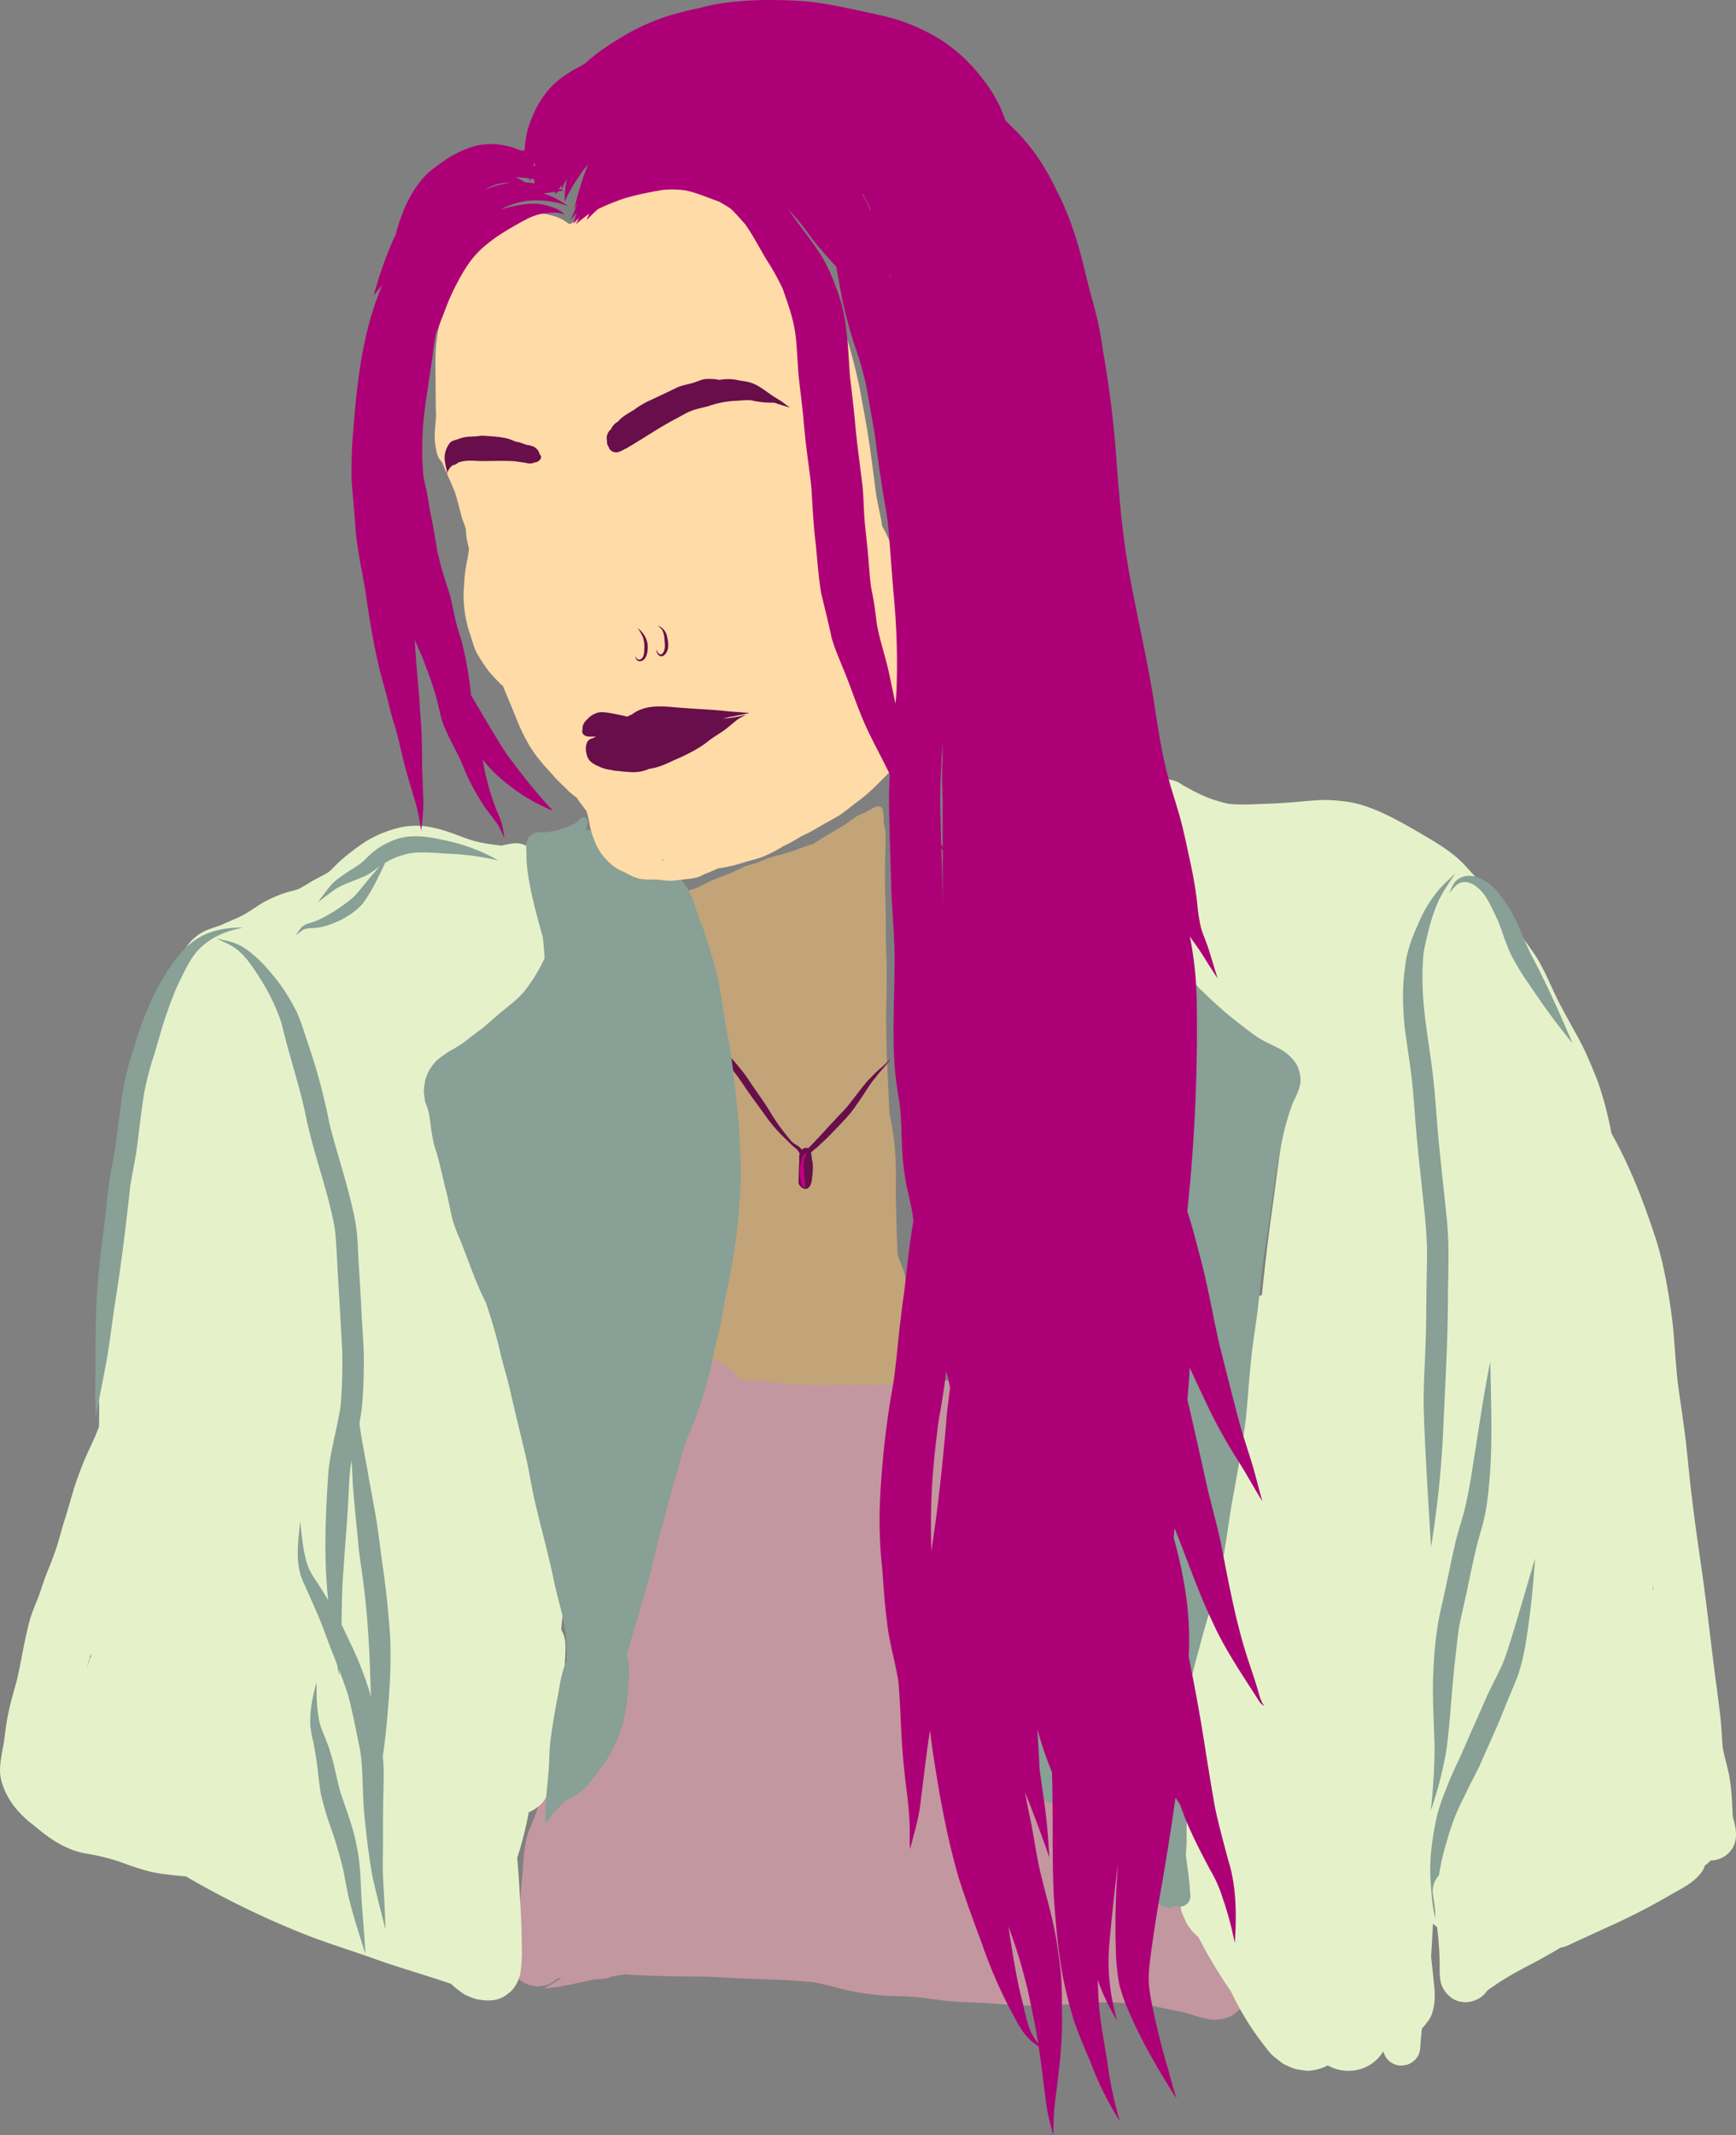
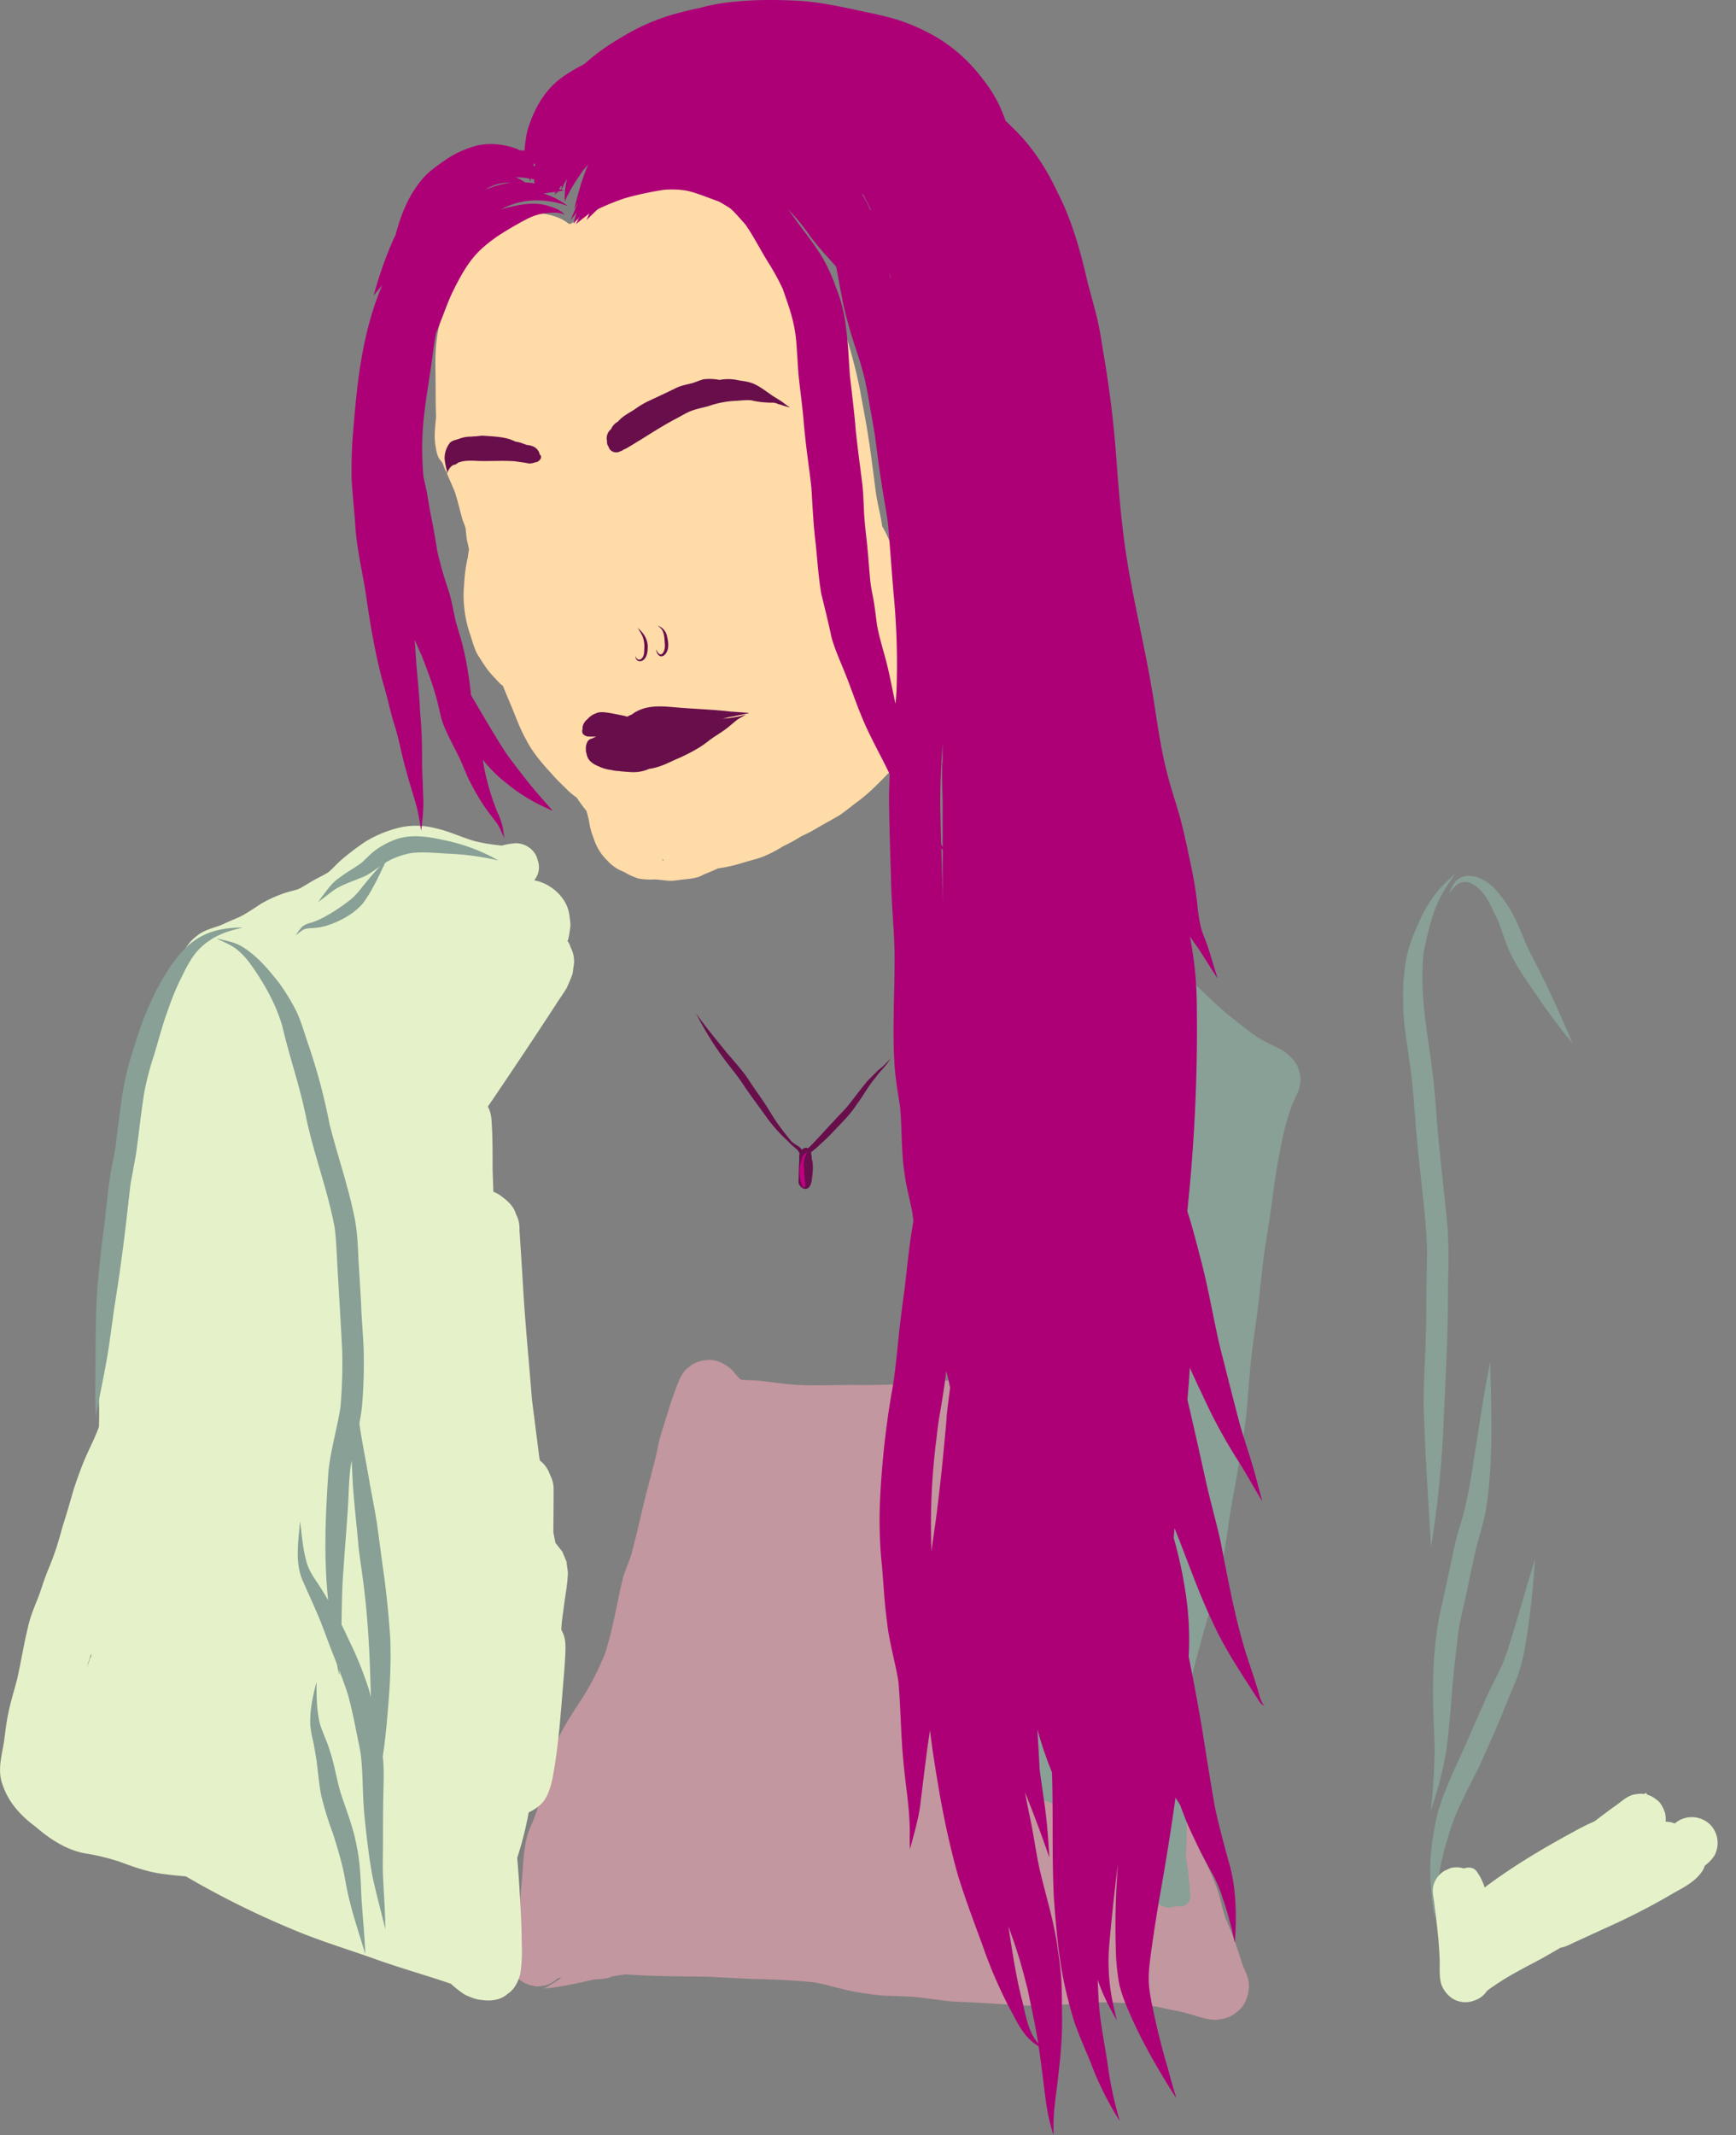
<svg xmlns="http://www.w3.org/2000/svg" viewBox="0 0 859.77 1056.83">
  <rect x="0" y="0" width="859.77" height="1056.83" fill="#808080" stroke="none" />
  <defs>
    <style>.cls-1{fill:#c2a478;}.cls-2{fill:#680e4b;}.cls-3{fill:#c20084;}.cls-4{fill:#c3979f;}.cls-5{fill:#e5f2c9;}.cls-6{fill:#88a096;}.cls-7{fill:#ffdba8;}.cls-8{fill:#ad0076;}</style>
  </defs>
  <g id="Layer_2" data-name="Layer 2">
    <g id="Ebene_2" data-name="Ebene 2">
-       <path class="cls-1" d="M464.84,686.21c-1.29-6.85-4.09-13.27-6-20-1.29-4.35-2.09-8.84-3.53-13.15-1.27-4-3.1-7.84-4.36-11.87-1.38-4.22-2.26-8.58-3.64-12.79-.78-2.26-1.83-4.41-2.57-6.68l-.09-.28c-.63-10-.75-20.14-1-30.21.08-9.72.29-19.47-1.21-29.1-.5-3.71-1.15-7.4-1.9-11.06-.8-15.9-1.68-31.8-1.69-47.71.1-10.07.62-20.13.11-30.2-.39-10.51-.12-21-.58-31.54-.1-6.43-.15-12.86.08-19.29-.1-3,.73-11-.82-14.74a23.56,23.56,0,0,0,.06-2.38,11.62,11.62,0,0,0-.3-2.43c0-.06,0-.12,0-.17,0-1.3-.16-3-1.65-3.39-2.44-.31-4.51,1.6-6.6,2.57-1.77.94-3.72,1.51-5.4,2.62-3.07,2.14-2.64,2.07-6.1,4.24-5,3.05-10.11,6-15,9.15a44,44,0,0,0-5.74,1.93c-.92.29-1.83.67-2.71,1s-1.62.54-2.55.78a54.07,54.07,0,0,1-7.45,2.14,63.71,63.71,0,0,0-8.62,3.11c-2.14.88-4.46,1.25-6.6,2.14-2.41.94-4.65,2.23-7,3.24-3.21,1.32-6.52,2.36-9.69,3.78-2.53,1.26-5,2.59-7.65,3.66-1.24.53-2.53.91-3.8,1.34a18.7,18.7,0,0,0-9.32,5.4,5.69,5.69,0,0,0-1,2.88c-.13-.3-.25-.6-.39-.9.12,5.69-.54,11.39-.18,17.08a173.74,173.74,0,0,0,5.72,32.32c1.89,6.21,3.28,12.61,5.37,18.77.38,6.86.66,13.72.44,20.59-.44,4.46-.51,3.88-1.17,9.16-.68,6.1-1.26,12.21-2.06,18.29-.39,3.76-.41,7.55-.83,11.31-1.1,6.14-3.41,12-4.29,18.19-.82,6.58-1.08,6.95-2.43,16.77-.56,5.26-.8,10.56-.91,15.85,0,3.2.09,6.42-.22,9.61-1.7,10.51-3.71,21.16-2.41,31.82.41,4.22,1.14,8.48,3.43,12.14,3.23,4.35,7.23,8.06,10.47,12.41,2,2.63,1.88,2.27,6.32,8.4,3.32,4.59,6.48,9.45,11.32,12.59,7,3.9,15.16,5.5,23.08,6.06,7.08.22,14.13-.88,21.21-.77,8.31.19,3.78.19,12.4,1.31,4.06.51,8.09,1.41,12.18,1.41,4.9.11,9.41-1.64,14.07-2.8l.29,0a15.4,15.4,0,0,1,2.14.15,20.75,20.75,0,0,0,15-5.6,24.7,24.7,0,0,0,6.59-13.6C466.43,695.27,465.63,690.68,464.84,686.21Zm-113.19-102q-.25,4.24-.43,8.48c0,.05,0,.1,0,.14a19,19,0,0,0-1.08,2.5c.33-4.51.84-6.15,1.53-11.39C351.66,584,351.65,584.1,351.65,584.19Z" />
      <path class="cls-2" d="M440.83,523.86c-.06,0-.06,0,0,0,.2.19-.2.43-.29.61a36.41,36.41,0,0,1-5.45,5.15c-1.91,1.84-3.77,3.75-5.64,5.64-3.68,4.52-6.53,8.32-9.44,12-2.07,2.57-4.53,4.77-6.67,7.27-3.25,3.35-6.29,6.88-9.54,10.22-1.06,1.17-2.37,2.53-3.58,3.64a2.64,2.64,0,0,0-2.9.56c-.07.06-.11.14-.18.2a6.14,6.14,0,0,0-1-1.17c-1-.87-2.23-1.44-3.28-2.26a7.17,7.17,0,0,1-.76-.57c-1.11-1.32-2.17-2.68-3.24-4a98.45,98.45,0,0,1-7.74-11.22c-3.22-5.3-7-10.26-10.37-15.43-3.27-5-7.42-9.34-11.23-13.92-5.29-6.55-10.24-12.47-14.81-19a159.37,159.37,0,0,0,13.79,22.45c4.09,5.48,6.08,7.53,9.8,13.13s7.66,10.64,11.42,16a74.16,74.16,0,0,0,8.7,10c.75.72,1.51,1.46,2.3,2.2,1.23,1.49,3.23,2.84,4.33,4a13.33,13.33,0,0,1,1,1.73,5.06,5.06,0,0,0-.21,1.15,18.61,18.61,0,0,0,0,2.24c0,.21,0,.41,0,.57-.28,3.37-.23,6.74-.36,10.12a2.58,2.58,0,0,0,.82,1.87,3.17,3.17,0,0,0,3.21,1.41c2.51-1,2.49-4.27,2.82-6.55a29.8,29.8,0,0,0,.16-6.26c-.07-.69-.33-1.33-.43-2,0,0,0-.05,0-.08a15.43,15.43,0,0,0-.43-3.11c1-.81,2-1.71,3.07-2.51,2.39-2.36,5-4.54,7.26-7,4.27-4.62,9-8.94,12.37-14.29,3.52-4.62,5.91-9.47,9.43-13.41,2-3,5-5.39,7-8.88.05-.12.16-.22.16-.35S440.88,523.88,440.83,523.86Z" />
      <path class="cls-3" d="M399.34,571c.23-.37.45-.74.69-1.11a8.18,8.18,0,0,0-1.11,1.17c.07-.26.15-.52.23-.77-.34.61-.67,1.22-1,1.85a5.24,5.24,0,0,1,.76-1.44,5.89,5.89,0,0,0-2,4.09,11.55,11.55,0,0,0-.9,4.82,18.1,18.1,0,0,0,1.65,8,.69.69,0,0,0,1.14-.36,6.09,6.09,0,0,0-.07-1.65l.12.28a46.45,46.45,0,0,1-.65-7.55,11.09,11.09,0,0,1,.66-6.08l0-.07a2,2,0,0,0,.35-.69l.38-.76c-.11.12-.21.25-.32.38Z" />
      <path class="cls-4" d="M615.63,973.26c-.87-2.38-1.53-4.84-2.36-7.24a162.08,162.08,0,0,0-6.19-16.22c-1.62-4.27-2.37-8.81-3.72-13.17a116.08,116.08,0,0,0-8.29-18.75c-.65-1.32-1.26-2.66-1.87-4-.21-.54-.43-1.07-.64-1.61-2.92-7.35-6.1-14.6-9.6-21.7-2.13-4-4.21-8.13-6.06-12.31-3.25-8.37-4.72-17.28-6.14-26.13-1.38-8.23-1.77-13.3-2.46-29.44-.14-8.22,0-16.44-.48-24.65-.79-9.62-1.43-19.27-2.59-28.86-1.33-10.51-1-6.58-1.77-13.94a118.72,118.72,0,0,1,0-18c.3-5.91.34-11.83.92-17.72.16-1.46.34-2.91.52-4.35a121.84,121.84,0,0,1,3.57-15.31c1.85-6.67,5.3-13.37,3.52-20.41-1-2.28-2.12-5.56-4-6.77-2.13-1.7-1.94-1.88-3.22-2.43-2.15-.9-2.42-1.27-3.8-1.56a42.6,42.6,0,0,0-4.75-.53c-7.11.49-13.52,3.78-20.27,5.75-4.47,1.4-9.14,1.88-13.75,2.61-11.12,1.84-10.17,1.65-26.64,3.15-7.52.75-14.95,2-22.41,3.2a374.17,374.17,0,0,1-51.19,2.68c-9.5,0-19,.52-28.5-.11-5.27-.38-10.48-1.15-15.72-1.79-3.4-.38-6.83-.38-10.24-.65-.26,0-.5-.12-.76-.18-1.57-1.5-2.94-3.21-4.37-4.85-3.18-2.72-7.15-5-11.46-4.83a19.89,19.89,0,0,0-7.74,2.07c-1.08.79-2.12,1.63-3.19,2.44-2.55,2.52-3.79,5.86-5.07,9.14-1.65,4.38-3.13,8.83-4.46,13.32-1.32,4.24-2.69,8.48-3.91,12.75-.85,3.67-1.46,7.4-2.47,11-1.6,6.47-3.39,12.89-5,19.36-1.85,7.83-3.62,15.68-5.68,23.46-1,4.77-3.21,9.16-4.72,13.78-3.05,12.46-4.95,25.24-8.82,37.48-.18.44-.35.88-.52,1.31a138.5,138.5,0,0,1-9.09,18.35c-5.81,9.33-12.52,18.28-16.1,28.77-3,8.32-4.45,17.09-6.91,25.56a96.79,96.79,0,0,1-3.57,10.28,47.12,47.12,0,0,0-2.77,7.4c-1.75,7.32-1.78,14.92-2.54,22.38-.54,5.44-.89,10.9-1,16.37l-2,2.55a13.55,13.55,0,0,0-2.7,7.13s0,.09,0,.13a18.63,18.63,0,0,0-1.37,6.06c.05.57.12,1.14.2,1.71a16.48,16.48,0,0,0,.43,5.6A12,12,0,0,0,254,976l.17.34a10.61,10.61,0,0,0,3.62,3.93,13.76,13.76,0,0,0,6.65,2.75,7,7,0,0,0,3.74,0,10.51,10.51,0,0,0,5.23-1.66,31,31,0,0,0,2.88-2.13c.64-.08,1.28-.18,1.92-.29-2.85,1.86-5.72,3.7-8.66,5.41,8.13-.78,16.09-2.6,24.05-4.35l1.61-.3a23.2,23.2,0,0,0,5.87-.61,15.91,15.91,0,0,0,2.13-.77c2.14-.34,4.29-.67,6.43-1,13.08.92,26.21,1,39.32,1.12,7.71.27,15.41.81,23.12,1.1,9.17.23,18.34.54,27.48,1.38l3.47.33c7.07,1.19,13.89,3.57,20.95,4.78,4.56.79,9.16,1.42,13.77,1.81,4.37.19,8.75.25,13.12.51,5.59.29,6.42.75,19.56,2.28,6.33.44,12.68.59,19,1,7.66.46,15.3,1.15,23,1.16,13.51.23,26.93-2.19,40.44-1.5,16,.78,13.33.75,31.46,4.43,5.73,1.15,11.1,3.69,17,4.09,3.84-.08,7.87-1,10.82-3.58,4.32-2.89,6.09-7.88,6.42-12.8C618.64,979.78,617.17,976.53,615.63,973.26Z" />
-       <path class="cls-5" d="M858.2,899.51c-.37-5.93-.41-11.88-1.38-17.75-.66-5.64-2.61-11-3.6-16.57-.44-4.74-.62-9.49-1.08-14.23s-1.21-9.62-1.76-14.44c-2.62-18.89-4.55-37.87-7.21-56.75s-3.66-24.91-5.6-41.52c-1.28-10.41-2-20.89-3.49-31.27-1.94-14.8-3.09-20.32-3.78-28.93-.85-9.41-1.27-18.86-2.57-28.23-1.78-12.57-4-25.16-7.89-37.27C814,594.82,807.28,577.32,798.08,561a175.32,175.32,0,0,0-6.88-26c-2.33-5.78-4.66-11.57-7.42-17.15-3.19-6.33-6.85-12.41-10.12-18.7-5.29-9.52-8.65-20.08-15.15-28.92-3-4.37-6.32-8.57-9.46-12.88-2.6-3.6-5-7.32-7.71-10.86-4.27-6.11-9.66-11.28-14.63-16.82-6.6-7.68-15.61-12.68-24.24-17.77-8.5-4.9-17.05-9.8-26.41-12.91-6-2.08-12.32-2.69-18.6-3-5.59,0-11.17.62-16.74,1.08-7.64.64-15.32.91-23,1.14a79.51,79.51,0,0,1-9-.27l-.63-.13a69.35,69.35,0,0,1-11.26-3.53c-2.66-1.17-5.29-2.44-7.84-3.85-1-.57-2-1.08-3-1.62-4.71-3.85-12.46-4.27-17.09-.11-3.54,2.31-5.42,6.65-5.45,10.8.21,3.72.37,7.44.58,11.17.62,8.31,2,16.55,3.2,24.81l0,.41c.8,7.64,1.46,15.33,2.74,22.92.36,4.77.74,9.54,1.17,14.3.18,1.53.36,3.06.55,4.59.37,5.35.76,10.69,1.2,16,.21,3.43.6,6.87.92,10.31-.68,5.28-1.17,10.63.09,15.85.89,3.06,2,6.53,4.86,8.28a10.81,10.81,0,0,0,6.18,2.47,14.07,14.07,0,0,0,1.69,1.27A21.68,21.68,0,0,0,600.44,537a15.22,15.22,0,0,0,7.76-1.72,16.47,16.47,0,0,0,1.57-.61c.57,1.57,1.17,3.12,1.8,4.67l0,.11a63.39,63.39,0,0,0,3.51,8.38c2.23,2.84,4.21,5.93,7.58,7.58a19.93,19.93,0,0,0,10.55,3.08c.38,1.41.8,2.8,1.3,4.18l.39,1.16c-1.82,11.4-3.18,22.87-4.77,34.31q-3,21.38-5.14,42.87A20,20,0,0,0,612,654.72c-2.41,8.49-5.31,16.86-7,25.54-4.23,20.58-6.07,41.52-7.65,62.44-.51,5.63-.86,11.28-1.12,16.94a20.22,20.22,0,0,0-12.83,13.63c-.4,2.77-.85,5.54-1.29,8.3a296.66,296.66,0,0,0-3.27,30.16c-.89,14.23-1.48,28.47-1.65,42.72-1.91,13.35-2.73,26.87-3.66,40.31-.28,5.49-.59,11-.85,16.49a56.55,56.55,0,0,0,.49,13.51,15,15,0,0,0,3.61,6.82,10.1,10.1,0,0,0,3.61,3.59,15.73,15.73,0,0,0,1.79,1.4,28.43,28.43,0,0,0,2.28,5.52,28.29,28.29,0,0,0,.72,4.13c.7,1.83,1.47,3.62,2.31,5.39a23.94,23.94,0,0,0,6,7.21,232.28,232.28,0,0,0,16.09,26.81,141.83,141.83,0,0,0,14.82,24.67c1.82,2.27,3.47,4.7,5.49,6.8a68.81,68.81,0,0,0,5.77,4.57,56.78,56.78,0,0,0,5.61,2.42,63.19,63.19,0,0,0,6.43,1,24.35,24.35,0,0,0,9.9-2.73c9,5.22,21.64,2.9,27.52-7l0,.15,0,.14h0a6.67,6.67,0,0,0,.46,1.11,9.06,9.06,0,0,0,8.51,5.7l2.48-.33a9.62,9.62,0,0,0,5.57-4.26c1.53-2.4,1.2-5.24,1.49-7.93.19-2,.39-3.92.58-5.88a13.59,13.59,0,0,0,2.19-2.58,13.27,13.27,0,0,0,3.16-6c1.32-4.59,1.14-9.41.54-14.11-.34-4.24-.89-8.47-1.33-12.71.28-4.56.51-9.12.79-13.68,0-1,.09-1.94.13-2.83.26.27.52.53.8.79l4.08,3.14a15.08,15.08,0,0,0,7.49,2.38,10.36,10.36,0,0,0,5.36,0,15.15,15.15,0,0,0,7.5-2.38l2.92-2.25a15.05,15.05,0,0,0,3.64-2.46c4.3-2.57,6.14-7.35,7.91-11.79.38-1,.7-2.1,1-3.16l.07,0a10.39,10.39,0,0,0,2.32,1.88,15.19,15.19,0,0,0,6.85,3.59c6,1.14,12.93.75,17.57-3.59,3.09-1.87,5-5,6.52-8.16a80.11,80.11,0,0,0,4.15-9c.75-2,1.38-3.94,1.94-6a17.21,17.21,0,0,0,5.06-2c5.6-3.1,9.07-8.91,10.89-14.87a2,2,0,0,1,0-.24l3-1.24,1-.74c.82,4.49,1.66,9,2.47,13.46a28.67,28.67,0,0,0,2.48,7.87c.29,1.27.64,2.53,1,3.79.7,2.48,1.16,5.17,3,7.05,2.78,4.21,8.59,5.87,13.34,4.55a13.15,13.15,0,0,0,7.59-5.83c.42-1,.85-2,1.28-3a13.35,13.35,0,0,0,.37-4.44,11.92,11.92,0,0,0,5.85,1.42,12.72,12.72,0,0,0,11-6.28C860.74,910.17,859.84,904.75,858.2,899.51ZM818.53,786.93l0-2.09c.11.76.2,1.49.3,2.2Z" />
      <path class="cls-5" d="M282.57,468.88a10.07,10.07,0,0,0-1.5-3.11c.11-.28.23-.56.35-.84a51.81,51.81,0,0,0,1.1-7.13,54.29,54.29,0,0,0-.73-5.95c-1.09-5.66-5.21-10.53-10.17-13.44a22.24,22.24,0,0,0-7.05-2.67,10.08,10.08,0,0,0,1.71-10,10.71,10.71,0,0,0-1.09-2.81,11.43,11.43,0,0,0-9.78-5.54,38.34,38.34,0,0,0-7,1.21l-2.16-.28a87.64,87.64,0,0,1-11.3-2c-6.4-1.83-12.41-4.86-19-6.26a37.77,37.77,0,0,0-16.65-.7,58,58,0,0,0-18.3,7.25,125.65,125.65,0,0,0-11.9,9c-2.2,1.9-4.1,4.12-6.26,6-2.93,1.93-6.21,3.27-9.19,5.12-1.93,1.15-3.83,2.36-5.84,3.37-2.11.7-4.3,1.13-6.41,1.82a64.61,64.61,0,0,0-12.26,5.52c-10.71,7.14-9.49,5.9-17.79,9.63-.53.26-1.07.5-1.62.74l-.57.24c-4.18,1.48-8.65,2.53-12,5.52-2.71,1.93-4.51,4.71-6.42,7.36-3.42,4.54-6.43,9.5-7.72,15.09-1,5.78-.74,7.58-1.47,11l-.18.93c-15.44,22-18.63,33.2-22.87,66-.25,2.24-3,18.88-4.11,30.85-2,16.76-3.91,33.53-5.29,50.35-1.4,17.12-.42,34.29,0,51.42.05,3.25,0,6.49-.09,9.74-.51,1.31-1,2.63-1.56,3.93-1.85,4.27-3.93,8.44-5.76,12.73q-2.72,6.74-5,13.65c-1.71,5.76-3.28,11.55-5.16,17.26C30,759,28.75,764.07,26.94,769c-1.21,3.64-2.78,7.13-4.15,10.71s-2.42,7.12-3.72,10.64c-1.93,4.92-4.1,9.78-5.18,15-2.08,8.4-3.42,17-5.3,25.4-1.46,5.8-3.33,11.51-4.49,17.39-.92,4.29-1.42,8.66-2,13l0,.25c-1.07,7.25-3.59,14.78-.83,22,2.81,8.66,9,15.42,16.2,20.73,7.5,6.46,16.11,12.16,26.11,13.54A110.25,110.25,0,0,1,59,921.47c7.26,2.68,14.6,5.34,22.34,6.21,4,.56,7.46.82,10.76,1.15a436.13,436.13,0,0,0,53.59,26.55c12.32,5.18,25.12,9.11,37.74,13.5,13.13,4.84,26.63,8.56,39.86,13.08l.89.8a51.31,51.31,0,0,0,6.08,4.63c2.71,1.21,5.41,2.45,8.42,2.61,4.36.7,9.42,0,12.76-3.06,3.37-2.15,5.23-6.07,6.22-9.8a71.29,71.29,0,0,0,.75-14.08c-.08-5.71-.18-11.43-.52-17.14-.51-8.75-.94-17.52-1.74-26.25a177.65,177.65,0,0,0,5.7-22.55,22,22,0,0,0,5.82-3.81c3.55-3.34,4.75-8,5.87-12.59,3.29-17,4.24-34.35,5.75-51.57.31-3.94.6-7.89.73-11.85.13-3.44,0-6.9-1.74-9.92-.09-.27-.2-.55-.31-.82.11-1.35.21-2.69.31-4,.15-1.12.29-2.24.44-3.36l.53-3.86c.69-5.68,1.88-11.33,2-17.07l-.72-5.33c-.67-1.6-1.35-3.19-2-4.79l-3.15-4.06-.28-.29-1-5-.06-.33c.08-6.87.14-13.73.14-20.59a15.13,15.13,0,0,0-1.74-7.73,14.89,14.89,0,0,0-4.17-6.45l-.88-.72-.33-1.81q-1.81-14.26-3.62-28.55c-1.29-16.45-2.89-32.89-4-49.36-.53-8.45-1-16.9-1.58-25.35-.19-3.06-.4-6.13-.59-9.19a15.13,15.13,0,0,0-1.74-7.73c-1.23-4.32-4.72-7.05-8.25-9.59a16.09,16.09,0,0,0-2.94-1.46q-.21-5.85-.39-11.72c0-6.09.05-12.19-.21-18.28-.31-4,0-8.28-2-11.87,0-.09-.07-.19-.11-.28.64-1,1.27-1.91,1.9-2.8,6.45-9.56,12.91-19.13,19.29-28.75,4.07-6.11,8.08-12.26,12.1-18.4,1.88-3.05,4.07-5.89,5.85-9,1-2.28,2-4.53,2.82-6.87l.72-5.34A15,15,0,0,0,282.57,468.88ZM45.14,818.52c0,.48,0,1,0,1.44a2,2,0,0,0-.32.58,1.85,1.85,0,0,0-.41.77h0c-.09.38-.19.75-.29,1.13-.39,1.07-.77,2.15-1.16,3.23Q44,822.09,45.14,818.52Z" />
-       <path class="cls-6" d="M366.57,571.18c-.26-6.91-.56-13.83-1.28-20.71-1.34-12.66-2.43-25.35-4.9-37.85-1.78-9.08-2.9-18.27-4.61-27.35-1.71-7.34-4.06-14.52-6.2-21.74-1.18-3.94-2.93-7.68-4.24-11.58-1.66-5-3.13-10.35-6.51-14.55-3.32-4.88-8.59-7.66-14.16-9.28l-.69-.23c-2.36-1.12-4.41-2.8-6.78-3.92-3.72-1.63-7.37-3-9.69-4.13q-2.37-1.32-4.79-2.54a16,16,0,0,0-6-4.28,15.39,15.39,0,0,0-6.38-2.43l-.28-.06a17.58,17.58,0,0,0,1-3.89,2,2,0,0,0-3-1.88c-.95.74-1.76,1.64-2.65,2.45-1.41.76-2.86,1.46-4.3,2.16-1.45.41-2.89.84-4.3,1.37a57.15,57.15,0,0,1-5.68,1.16,15.89,15.89,0,0,1-2.76.06,8.4,8.4,0,0,0-2.78.11c-1.18.1-2.08,1-3,1.67a3.81,3.81,0,0,0-1.11,1.42c-1.47,2.4-.64,5.29-.76,7.94,0,13,5.61,31.56,8.11,40.87.4,3.44.72,6.88.89,10.33a80,80,0,0,1-9.93,16.22c-2.82,3.59-6.54,6.29-10,9.22-3.73,2.92-7.17,6.18-10.8,9.21-.93.67-1.85,1.33-2.75,2-1.63,1.25-3.25,2.49-4.87,3.75l3.5-2.7c-1.66,1.25-3.29,2.53-4.93,3.81l-.41.3a70.44,70.44,0,0,1-6.91,4.22,62.37,62.37,0,0,0-6.61,4.82,49.7,49.7,0,0,0-3.37,4.43,48.82,48.82,0,0,0-2,4.84,55.9,55.9,0,0,0-.77,5.77c.21,1.79.43,3.58.73,5.36.25.73.54,1.44.83,2.15a28.46,28.46,0,0,1,1.28,5.34c.93,6,1.4,12.1,3.63,17.81,1.81,6.6,3.2,13.31,4.92,19.94,1.14,4.52,1.85,9.15,3.08,13.65a75.24,75.24,0,0,0,3.31,8.68c4.1,10.08,7.41,20.49,12.27,30.25.29.61.56,1.22.83,1.83a260.91,260.91,0,0,1,7.49,26.3c1.55,6.07,3.39,12.08,4.74,18.2,2.53,11.2,5.36,22.34,7.94,33.53,1.5,7,2.53,14,4.22,21,3.13,13.53,7,26.88,9.66,40.52,1.66,7.15,3.82,14.18,5,21.43,0,.31.09.61.13.92q.35,2.75.56,5.52c.18,3.12.18,6.25.2,9.38-.36.8-.71,1.6-1,2.42-2,5.33-2.59,11.06-3.74,16.62-1.1,5.91-2.15,11.83-2.94,17.79.09-.64.18-1.27.26-1.91A101.81,101.81,0,0,0,272,871.37c-.37,10.55-2.45,21-1.77,31.59.33-.56.64-1.12.95-1.69,0,.16,0,.31,0,.47.44-.83,2-3,2.05-3.09,1.43-1.73,4-4.61,6.23-6.8,1.9-1.33,4-2.31,6-3.47a21.27,21.27,0,0,0,5.16-4.19,183.4,183.4,0,0,0,11.44-15.59,87.24,87.24,0,0,0,6.57-15.46,142.34,142.34,0,0,0,3-25.26,63.64,63.64,0,0,0-1.1-8.82c3.2-12.29,7.32-24.3,10.56-36.57,2.17-7.47,3.66-15.1,5.57-22.63,3.29-11.79,6.43-23.62,9.77-35.39,1.39-4.93,2.86-9.84,4.72-14.62,1-2.27,1-2,4.3-10.31a202.81,202.81,0,0,0,7.85-28.66c.95-4.78,2.29-9.47,3.34-14.23s1.66-9.68,2.63-14.5c3.4-15.72,6.19-31.58,7-47.67A156.22,156.22,0,0,0,366.57,571.18ZM339.44,713.92c.69-1.65,1.15-2.73,1.49-3.52C340.44,711.57,339.94,712.75,339.44,713.92Z" />
      <path class="cls-6" d="M576.82,944.11l-.13,0Z" />
      <path class="cls-6" d="M641.88,526.48a22.85,22.85,0,0,0-7.51-7c-4.18-2.22-8.61-4-12.5-6.71-3-2-9.35-7.06-13.92-10.7-4.74-4.05-9.29-8.32-13.77-12.65-1.88-2-3.73-4-5.56-6.1-.57-1.23-1.18-2.44-1.86-3.61-2.38-3.49-5.18-6.94-8.78-9.17l-.33-.44-.68-.9a61.21,61.21,0,0,0-2.55-5.89,12.22,12.22,0,0,0-4.63-4.5,94.08,94.08,0,0,1-4.46-8.79,61.56,61.56,0,0,0,1,7.56,11.25,11.25,0,0,0-1.42-.18c0-.09-.09-.2-.12-.29a8.7,8.7,0,0,0-.35-3.34,3,3,0,0,0-4.87-1,2.92,2.92,0,0,0-.76,1.32h0c-.08.22-.15.45-.23.68l-.07.16c-.84,1.76-1.74,3.59-2.66,5.48a13.25,13.25,0,0,0-2.68,3.22,14.91,14.91,0,0,0-1.64,5.67c-1.56,3.3-3.06,6.63-4.35,9.87-3.31,8.64-6.84,17.22-9.71,26a203.39,203.39,0,0,0-3.89,24.19c-.45,4.8,0,9.6.19,14.4-.18,5-.77,9.95-.6,14.95a230.74,230.74,0,0,0,2.42,23.75c1.42,9.62,2.82,19.29,5.58,28.63.14.47.29.93.45,1.39-4.77,22-10.61,43.72-15.68,65.62-5.47,22-7.62,44.66-10,67.17-1.44,13.6-2.83,27.21-3.82,40.84-1,16.61-1.31,33.24-1.52,49.87-.09,8.91-1.4,17.73-2.23,26.59-.38,4.35-.33,8.73-.56,13.1.17,3.78.75,7.88,3.52,10.69a15.54,15.54,0,0,0,9.16,6,65.32,65.32,0,0,0,6.16,6.29c5,4.48,10.66,8.15,16.07,12.11,4,3.25,7.56,7.09,11.5,10.46,2.47,2.27,5.07,4.38,7.64,6.52,1.8,1.87,3.43,3.9,5.11,5.88l.47.59c2.3,3.18,4.08,6.84,7.46,9,.48.22,2,.74,2,.79l1.9.25a7.11,7.11,0,0,0,3.51-.91,5.18,5.18,0,0,0,7.21-4.08,5.58,5.58,0,0,0-.1-2.12c-.07-1.08-.12-2.17-.21-3.26-1-10.68-1-7.46-1.93-16.19a62.83,62.83,0,0,0,.39-7.26c0-13.47.27-26.95.8-40.41.19-6.66,1.41-13.24,1.31-19.91-.05-4.35-.36-8.69-.56-13,0-1,0-1.92,0-2.88,1.53-6.33,3.06-12.66,4.88-18.91,2.46-9.72,5.51-19.27,8.35-28.89a208.8,208.8,0,0,0,4.25-20.59c1.33-7.63,2.21-15.34,3.63-23,2.47-13.68,5-27.35,6.76-41.15,1.2-12.11,1.81-24.28,3.46-36.34.12-.9.24-1.8.35-2.7l.93-6.48c1.53-10.53,2.46-21.14,3.77-31.7.88-7.73,1.06-6.58,3.49-23.37,1.92-12.44,1.9-17.86,6.36-38.89A124.72,124.72,0,0,1,640.27,546c1.76-3.72,3.78-7.35,3.87-11.57A18,18,0,0,0,641.88,526.48Z" />
      <path class="cls-6" d="M80.89,484c-6.53,10.88-11.07,22.82-14.67,34.94a134.69,134.69,0,0,0-5.71,23.46c-1.29,8.84-2.89,21.83-3.31,25.35-.69,4.64-1.88,9.2-2.55,13.84-1.32,8.22-2,16.52-3,24.78-.58,5.18-1.54,10.93-2.25,19.29-2.49,19.76-1.92,39.7-2.22,59.57,0,5.4,0,10.81.27,16.2.2-1.12.4-2.25.61-3.37,1.71-9.09,3.63-18.14,5.19-27.26,1.43-8.95,2.11-14.86,3.58-24.91,3.52-22,5.23-36.75,7.64-58.38,0-.84,2.07-11.42,3-16.9,1.65-12.36,2.21-18.66,4-29.94a145.34,145.34,0,0,1,4.88-18.57c1.77-6,3.45-12,5.36-18,3-8.55,4.59-13.1,7.95-19.85,2.15-4.44,4.35-8.93,7.47-12.79a33.33,33.33,0,0,1,11.39-8.57c3.66-1.83,7.7-2.69,11.63-3.77C99.87,459.18,90.89,467.33,80.89,484Z" />
      <path class="cls-6" d="M193.28,811q-1.08-16.38-3.29-32.65c-1.54-10.53-1.81-13.88-3.31-24.28-1.09-7-2.51-13.94-3.76-20.92-1.54-9.34-3.94-20.83-4.89-28.39,0-.13,0-.26,0-.38.5-2.69.94-5.39,1.25-8.11a254.93,254.93,0,0,0,.85-27.08c-.24-7.84-1-15.66-1.28-23.5-.37-7.37-.89-14.73-1.3-22.1-.3-6.61-.53-13.27-1.75-19.78-3.1-16-8.56-31.46-12.56-47.25a295.16,295.16,0,0,0-10.77-40.19c-1.72-5.06-3.17-10.22-5.36-15.11a100,100,0,0,0-8.62-14.32c-5.24-6.8-10.94-13.6-18.3-18.19-4-2.45-8.61-3.19-13.07-4.26,3.34,1.7,7,3,9.93,5.3,3.78,2.88,6.64,6.75,9.26,10.66,6.5,9.68,10.6,18,13.36,26.92,3.58,15.47,8.91,30.49,12,46.09,3.7,17.48,10.08,34.29,13.61,51.82,1.31,5.37,1.48,17.89,2.19,27.62.64,11.9,1.42,23.79,2,35.69a252.32,252.32,0,0,1-.83,27.77C167,707,163.87,717.3,162.69,728c-1.48,21.31-2.46,42.84-.15,64.11l-.24-.4c-1.71-2.88-3.45-5.74-5.32-8.52-2.17-3.23-4.33-6.52-5.26-10.35-1.65-6-2.23-12.31-2.91-18.52-.16-2.86-.34,1.18-.52,2.16-.83,8.91-2,18.48,2,26.82,3.33,7.43,6.69,14.89,8.66,19.82,2.22,5.62,4.16,11.34,6.49,16.92.51,1.32,1,2.64,1.52,4q.18,1.26.42,2.49c.24.87.24,1.87,1,2.5a6,6,0,0,1-.42-2.42c1.56,4.13,3.09,8.27,4.43,12.47,2.06,7.62,3.55,15.37,5.1,23.1,2.77,11.38,1.61,23.41,3.13,38,1,9.51,2.08,19,3.81,28.46,1.89,8.86,4.33,17.6,6.43,26.42-.1-8.84-.76-17.65-1.17-26.48-.21-5.92,0-11.85,0-17.78,0-7.8,0-15.6.2-23.39.08-6,.4-12-.32-17.9,1.54-10.22,2.38-20.55,3.14-30.86A254,254,0,0,0,193.28,811Zm-18.53,4.91c-1.89-3.92-3.7-7.88-5.62-11.79.2-9.12.2-18.24,1-27.33.6-9.59,1.44-19.17,2.06-28.75.52-7.17.52-14.38,1.36-21.51.19-1.2.4-2.4.63-3.59.15,3.77.35,7.55.53,11.32.72,10.74,2,21.43,2.93,32.16,1.11,8.77,1.61,11.41,2.48,18.32,2.33,18.37,3.1,36.88,3.56,55.38-.31-1.29-.63-2.57-1-3.86A180,180,0,0,0,174.75,815.91Z" />
      <path class="cls-6" d="M219.42,415.77c-8.27-1.83-17.24-3.13-25.22.46a37.5,37.5,0,0,0-9.39,5.5c-2.2,1.77-4,3.95-6.22,5.7-.94.7-2,1.31-2.92,2-2.42,1.52-4.85,3-7.14,4.73a24.69,24.69,0,0,0-5.76,5.41c-1.79,2.29-3.59,4.58-5.26,7l.88-.68c2.83-2.06,5.51-4.34,8.46-6.24,4.66-2.49,7-3.08,12-5.19,3.51-1.22,6.36-3.52,9.32-5.66q-3.67,4-7.15,8.29c-2.26,2.66-4.25,5.61-7,7.87-3.79,3.14-14,10.4-20.83,12a10.49,10.49,0,0,0-3.45,1.7,21,21,0,0,0-3.11,4.14l-.12.18c.94-.74,1.88-1.5,2.85-2.2,1.64-1.34,3.81-1.25,5.81-1.39a32.94,32.94,0,0,0,6-1c6.9-2.11,13.66-5.68,18.48-11.11,4.57-6.19,7.8-13.25,11.11-20.18a36.79,36.79,0,0,1,10.79-4.38c4.43-1.28,12.52-.65,20-.16a132.93,132.93,0,0,1,25.29,3.38A90,90,0,0,0,219.42,415.77Z" />
      <path class="cls-6" d="M712.47,564.33c-1.17-12.3-1.71-24.65-3.43-36.88C706.51,508,703.2,493.14,705,472c.25-1.61.56-3.21.93-4.79,1.46-6.32,2.94-12.68,5.43-18.69,2.26-5.91,6-11.07,9.5-16.26-3.14,3-6.49,5.91-9.23,9.34a66.27,66.27,0,0,0-9.36,15.93c-3.11,6.95-5.79,14.12-6.47,21.76-1.37,9.45-1.06,19-.2,28.5,1.31,10.3,2.83,19.48,3.59,26.27,1.14,10.37,1.68,20.79,2.68,31.17,1,10.69,2.28,21.36,3.35,32q1.18,10.5,1.54,21.07c0,6.44-.22,12.87-.29,19.3-.13,8.68-.08,17.37-.38,26-.37,11-1.13,22-1,33,.72,23.1,2.27,46.17,3.64,69.24a510.66,510.66,0,0,0,6-57.07c1-23.2,2.44-46.39,2.38-69.62.26-12.42.64-24.85-.72-37.23C715.12,589.4,713.68,576.87,712.47,564.33Z" />
      <path class="cls-6" d="M777.82,514.05c-6.07-14.15-12.42-28.17-19.67-41.77-3.95-8.4-2.18-4.67-5.19-11.74a68.12,68.12,0,0,0-11.52-19.36c-4.54-5.42-13.53-10.74-20-5.48-1.86,1.71-2.64,4.19-3.67,6.42,1.63-1.82,3-4.12,5.34-5.1,4.22-1.34,7.36,1.06,9.89,3.43,3.22,3.05,5.67,8.55,8.39,14.23,2,4,4.27,13.07,7.92,19.73A121.45,121.45,0,0,0,757.13,487c5.52,8.22,11.24,16.32,17.37,24.11,1.42,1.79,2.87,3.57,4.34,5.31Z" />
      <path class="cls-6" d="M760,772.39c-.91,3-1.79,6-2.68,8.94q-4.17,14.34-8.51,28.65c-1.48,4.67-2.89,9.37-4.76,13.91-2.36,5.31-5.22,10.39-7.61,15.68-4.28,9.7-8.59,19.38-12.83,29.1-2.66,5.77-5.43,11.49-7.64,17.46a107.6,107.6,0,0,0-4,11.52,153.84,153.84,0,0,0-2.78,15.23,94.84,94.84,0,0,0-.48,21.1c.38,5.27.74,10.58,2.24,15.68-.34-5.34.41-10.65,1-15.94a114.79,114.79,0,0,1,4.25-21.07c2.91-10.16,4.55-14.56,9.06-23.48,2.31-5.07,5-9.92,7.46-14.95,4-9.24,8.34-18.37,12.05-27.76,2.27-5.73,4.75-11.38,7-17.14a101.21,101.21,0,0,0,4-16.92c2.14-13,3.45-26.22,4.41-39.41,0-.46.07-.92.1-1.37C760.11,771.87,760,772.13,760,772.39Z" />
      <path class="cls-6" d="M738.27,683.17c-.07-3.07-.16-6.14-.17-9.21-.09.44-.19.89-.29,1.33-3.12,15.61-5.34,31.38-7.88,47.09-1.18,8-2.48,15.93-4.31,23.79-1.34,5.59-3.22,11-4.64,16.61-2.66,11.59-4.9,23.26-7.62,34.84-2.48,11.56-3.36,23.41-3.66,35.2-.19,11.11.58,22.19.81,33.28-.16,10.1-.77,20.19-1.93,30.22a185.24,185.24,0,0,0,7.78-30.18c2-15,2.59-30.15,4.37-45.18.85-7.29,1.29-12,2-16.13,1.47-7.42,3.37-14.75,4.77-22.18,1.36-6.39,2.74-12.77,4.28-19.11,1.83-6.32,3.77-12.63,4.59-19.18C739.26,724.12,738.71,703.56,738.27,683.17Z" />
      <path class="cls-6" d="M179,938.94c-.4-8.45-.56-16.92-2.38-25.22-1.59-9-5.06-17.53-7.9-26.21-1.94-6.45-2.9-13.15-4.95-19.58-1.74-6.1-4.15-10.39-5.47-15.15a66.83,66.83,0,0,1-1.42-11.66c-.09-2.86-.11-5.72-.12-8.57,0,.13-.07.27-.1.41-1.8,6.78-3.26,13.77-3,20.81a50.21,50.21,0,0,0,1.43,8.15c.58,2.75,1,5.53,1.48,8.3.62,3.52,1.24,11.65,2.43,18.18A156.71,156.71,0,0,0,164.68,907c2,6.06,3.79,12.2,5.27,18.4,1,4.77,1.73,9.61,2.9,14.35,2.22,9.29,5.32,18.34,8.05,27.48C180.6,957.75,179.54,948.36,179,938.94Z" />
      <path class="cls-5" d="M847,903.22A13,13,0,0,0,831,901.46c-.53.37-1,.76-1.56,1.16a12.23,12.23,0,0,0-4.52-.87,14.24,14.24,0,0,0-.33-4.54c-1-2.54-2.11-5.17-4.54-6.6a11.23,11.23,0,0,0-4.45-2.29c.1-.41-.07-.7-.73-.73l-.55.47a10.63,10.63,0,0,0-3.65.05c-4.52.22-7.8,4-11.41,6.31-3.22,2.35-6.41,4.75-9.58,7.16a109.3,109.3,0,0,0-10.07,5c-15.37,8.31-30.43,17.28-44.4,27.77-.08-.33-.16-.65-.25-1A26.78,26.78,0,0,0,731,925.9c-1.61-1.63-3.88-1.7-6-1a11.93,11.93,0,0,0-6.75-.15L715.5,926A12.25,12.25,0,0,0,710,933c-.8,2.66-.23,5.32.23,8,.76,6.31,1.54,12.62,2.15,18.94.3,4,.63,8,.65,12,0,3.3-.15,6.62.65,9.85a14.18,14.18,0,0,0,5.83,7.59,12.38,12.38,0,0,0,11.29.64,11.64,11.64,0,0,0,5.47-4.28c.33-.32.66-.62,1-.91,1.71-1.22,3.46-2.39,5.21-3.55,6.74-4.4,14-8,21.06-11.8,3.13-1.76,6.24-3.56,9.35-5.37,2.62-.4,4.95-1.79,7.38-2.89L796,954a327,327,0,0,0,33.33-17.21c5.17-2.82,10.58-5.71,13.88-10.78a11.29,11.29,0,0,0,1.12-2.54,18.85,18.85,0,0,0,4.61-4.73A13,13,0,0,0,847,903.22Z" />
    </g>
    <g id="Ebene_3" data-name="Ebene 3">
      <path class="cls-7" d="M453.87,356.25c-.28-4-1.7-7.68-2.95-11.42-1.76-6.15-1.61-7.11-2-12.8.23.53.46,1.06.71,1.58-.1-5.71.13-11.4-.22-17.1,0-3.6.3-7.22-.47-10.77a51.84,51.84,0,0,0-3.44-9.95,2.72,2.72,0,0,0-.11-.25,52.86,52.86,0,0,0-.85-11.36v-.1a60,60,0,0,0-1.54-9.14,62,62,0,0,0-6.1-14.47c-.07-.46-.13-.92-.2-1.38-.76-4.76-2-9.42-2.75-14.18-.63-4.28-2.3-18.42-3.89-28.48-1.17-7.83-2.75-15.6-4.13-23.4-2.76-13.86-6.91-27.43-11.31-40.86a169.72,169.72,0,0,0-10.6-26.32,137.83,137.83,0,0,0-11.87-17.22,55.64,55.64,0,0,0-10.29-10.45c-2.59-2.09-5.08-4.48-8.23-5.69a35.5,35.5,0,0,0-11.22-2.56c-2.69-.11-5.39-.07-8.06-.44a135.28,135.28,0,0,0-16.59-.65c-5.72.64-11.51.86-17.11,2.24-6,1.55-11.43,4.51-17.07,6.91-3.74,1.58-6.91,4.13-10.31,6.28-3.62,2.24-7.24,4.48-10.89,6.68a6.93,6.93,0,0,0-1-.37c-4.5-3.72-10.81-4.73-16.49-5.39-3.07,0-6,1-8.93,1.89a50.68,50.68,0,0,0-10.57,5A41.08,41.08,0,0,0,235,122.36a84,84,0,0,0-9.35,14.23,88.2,88.2,0,0,0-6.16,17.61,68,68,0,0,0-3.21,13.93c-.86,6.29-.63,12.65-.56,19s0,12.63.24,18.95c-.37,5.05-1.14,9.85-.22,14.94.42,2.36.75,4.9,2.34,6.79h0l.08.1-.06-.08c.35.44.69.91,1.06,1.34a60.33,60.33,0,0,0,2.53,6c.87,2.07,2.26,5.21,2.92,6.78l.45,1.06c.95,2.35,2.53,8.84,3.72,13.24.47,1.88,1.46,3.59,1.84,5.5.19,1.91.32,3.82.66,5.72.31,1.3.68,2.86,1,4.43-.3,1.63-.49,3.16-.58,3.87a75.43,75.43,0,0,0-1.85,14,49.19,49.19,0,0,0,0,10.15A57.72,57.72,0,0,0,233,314.48c1,3.07,1.8,6.26,3.31,9.15,1.66,2.71,3.36,5.41,5.26,8,1.85,2.36,4,4.49,6,6.67a15,15,0,0,0,1.47,1.16c1.43,3.49,2.69,6.57,4.58,11,2.21,5.45,4.24,11,7.19,16.11,3.24,6.3,8,11.69,12.79,16.88,2.49,2.92,5.38,5.48,8.06,8.23a40.88,40.88,0,0,0,3.94,3.12,72.93,72.93,0,0,0,4.48,6.14c.1.13.21.26.32.38a44.94,44.94,0,0,1,1.42,5.71,37,37,0,0,0,2.3,8.2A25.84,25.84,0,0,0,300.8,426a20.45,20.45,0,0,0,6.51,4.87c.67.31,1.36.59,2,.88l0,0a32,32,0,0,0,7,3.14,33.48,33.48,0,0,0,7.62.44c2.84,0,5.63.67,8.47.66,3.13-.17,4.87-.56,5.32-.57,3.53-.42,7.2-.5,10.36-2.3,1.23-.68,4.13-1.59,7.4-3.24A76.19,76.19,0,0,0,368.14,427c3.22-1,6.55-1.73,9.71-2.93a64.81,64.81,0,0,0,10-5.17,85.52,85.52,0,0,0,9.1-5,76.55,76.55,0,0,0,8.22-4.32c3.53-2.08,7.17-3.95,10.67-6.08,2.48-1.64,4.77-3.54,7.11-5.37,2.23-1.66,4.46-3.31,6.54-5.15,5.45-4.73,10.19-10.2,15.52-15.08a63.07,63.07,0,0,0,6.09-7.8,10.26,10.26,0,0,0,2.29-3.35C455,363.46,454.27,359.73,453.87,356.25ZM327.79,425.68c.22-.1.43-.21.64-.33a5.65,5.65,0,0,0,.38.57Z" />
    </g>
    <g id="Ebene_4" data-name="Ebene 4">
      <path class="cls-2" d="M391.32,201.7a31.86,31.86,0,0,1-2.92-2c-2.23-1.79-4.83-3-7.13-4.74-2.81-1.94-5.58-4.1-8.81-5.31-3.56-1.17-5.27-1-7.65-1.61a23.14,23.14,0,0,0-8.34,0l-.17,0a25.73,25.73,0,0,0-7.76-.3c-2.07.48-4,1.48-6.05,2-2.71.68-5.49,1.18-8,2.48-4.58,2.27-9.22,4.4-13.85,6.56a45.24,45.24,0,0,0-6.41,3.92c-2.83,1.82-6,3.37-8.17,6h0a7.78,7.78,0,0,0-3.33,3.49l-.08.23a5.77,5.77,0,0,0-2,5.93,4.22,4.22,0,0,0,0,.94,3.47,3.47,0,0,0,.72,1.77,3.64,3.64,0,0,0,.47,1.09,1.78,1.78,0,0,0,.49.62,4.2,4.2,0,0,0,1.73,1,4.35,4.35,0,0,0,1.71.09l.1.08a.35.35,0,0,1-.05-.08,4,4,0,0,0,1.17-.37,10.85,10.85,0,0,0,2.16-1.07,12.83,12.83,0,0,0,2.45-1.31c2-1.1,3.84-2.39,5.81-3.5,6-3.78,12-7.58,18.31-10.84,6.7-3.7,6.3-3.54,15.07-5.71a47,47,0,0,1,14.48-2.68c2.8-.25,6.21-.56,7.73,0a45.67,45.67,0,0,0,9.89.94c.16,0,.31,0,.46,0,.41.13.83.25,1.24.35l.47.14.13.07a6.66,6.66,0,0,1,.82.57q-.15-.23-.33-.45A43,43,0,0,0,391.32,201.7Z" />
      <path class="cls-2" d="M267.68,225.35a1.59,1.59,0,0,0-.51-.52,2.73,2.73,0,0,0-.07-.64,5.85,5.85,0,0,0-2.61-3,10.51,10.51,0,0,0-3.49-.94l-.13,0c-.51-.21-1-.39-1.56-.55a15,15,0,0,0-4-1.1c-.91-.42-1.84-.81-2.78-1.15-4.39-1.39-9-1.42-13.58-1.8-1,.09-2.1.2-3.16.34a22,22,0,0,0-2.43.15,16,16,0,0,0-6.19,1.15c-1.45.5-3.08.71-4.24,1.79a12.29,12.29,0,0,0-2.73,8,31.16,31.16,0,0,0,1.17,6,10.47,10.47,0,0,0-.18,1.58l0-.08c.79-1.8,1.73-3.56,3.2-4.31l.23-.14a2.87,2.87,0,0,0,1.33-.41,4.51,4.51,0,0,0,.83-.67c3-1.17,6.08-1.11,10.27-.87,5.93.16,11.88-.27,17.8.14,2,.3,4.17.51,7.18,1.12a7.71,7.71,0,0,0,3.13-.64,2.23,2.23,0,0,0,1.12-.27C267.36,227.86,268.54,226.59,267.68,225.35Z" />
      <path class="cls-2" d="M370.86,352.86a.38.38,0,0,1-.31,0c-2.94-.2-5.87-.47-8.82-.64-9-1.07-18-1.27-26.94-2.07-6.29-.53-12.91-1.19-18.78,1.64a15.45,15.45,0,0,0-3.22,2,5.68,5.68,0,0,0-2,.95l-.4-.08-.56-.13a6,6,0,0,0-1.2-.29c-2.23-.49-4.48-.89-6.71-1.33-2-.2-4.68-.94-7.18.37a9.15,9.15,0,0,0-3.59,2.5c-1.53,1.22-2.85,3.11-2.6,5.09a2.77,2.77,0,0,0,.14,2.4,3.79,3.79,0,0,0,2.64,1.31,21,21,0,0,0,3.36,0l.45.11c-.18.06-.35.14-.53.22a4.56,4.56,0,0,0-1.16.6,3.34,3.34,0,0,0-2.74,2.14,7,7,0,0,0-.52,3.59,2.22,2.22,0,0,0,.17,1.31c.09.45.19.89.31,1.33.68,2.9,3.37,4.45,5.93,5.52a18.71,18.71,0,0,0,5.95,1.7,17.43,17.43,0,0,0,3.36.54l.37,0c2,.31,4,.4,5.88.53a19.47,19.47,0,0,0,8.25-1.13c.34-.13.68-.29,1-.44h0c4.42-.55,8.5-2.41,12.46-4.33a92.9,92.9,0,0,0,11.66-5.78,47.57,47.57,0,0,0,5.56-3.87c2.36-1.81,4.94-3.31,7.36-5,2.13-1.46,4.44-3.58,6.05-4.86s3.24-2,4.86-3c-1.11.28-2.23.57-3.33.89l.1-.05-.92.16-.54.12a3,3,0,0,0-.84.16c-2,.35-4,.52-6.09.77.88-.2,1.75-.42,2.61-.68,1.35-.35,2.76-.39,4.09-.81h-.19c2.15-.36,4.29-.79,6.41-1.26A.26.26,0,0,0,370.86,352.86Z" />
      <path class="cls-2" d="M315.78,310.8a29,29,0,0,1,2.52,4.39,14.35,14.35,0,0,1,.83,5.13c-.13,2.24.1,5.17-2.05,6.1-1.21.5-2.15-.73-2.41-1.78a3.63,3.63,0,0,0,.19,1.14c.56,1.78,2.65,1.91,3.93.81,1.8-1.64,2-4.34,2-6.63C320.72,316.2,318.59,313.12,315.78,310.8Z" />
      <path class="cls-2" d="M330.41,315.25a7,7,0,0,0-4.75-5.58,8.16,8.16,0,0,1,2.42,2.44,11.09,11.09,0,0,1,1,4.11c.27,3.27.59,5.55-1.09,7.37a1,1,0,0,1-.6.31c-1.32.12-2-1.58-2.47-2.53,0,0-.05.08,0,.05s.07,0,.06.05c.08,1.95,1.65,4.38,3.78,3C331.57,322.33,331.14,318.3,330.41,315.25Z" />
    </g>
    <g id="Ebene_6" data-name="Ebene 6">
      <path class="cls-8" d="M587,897.43Z" />
      <path class="cls-8" d="M625.75,843.88c-1.71-2.47-2.15-5.45-3.07-8.26-1.33-4.41-2.82-8.77-4.28-13.14-6.46-19.43-10-39.64-13.95-59.68-2.3-10.26-5.22-20.36-7.46-30.63-2.92-13.13-5.83-26.26-8.92-39.35.06-.71.12-1.42.19-2.13q.62-6.83,1-13.67c2.24,5,4.58,10,6.93,14.91a254.23,254.23,0,0,0,16.63,30.56c4.33,6.76,8.11,13.85,12.37,20.65-1.2-4.23-2.3-8.49-3.43-12.75-2.42-9.08-5.7-17.9-8.16-27-3.28-12.52-6.45-25.06-9.61-37.6-3.31-14.36-5.68-28.93-9.51-43.17-2-7.73-4-15.45-6.45-23.07q.58-5.54,1.09-11.06a850.41,850.41,0,0,0,3.6-91,178.51,178.51,0,0,0-3.44-34c1.31,2.06,2.82,4,4.19,6,2.77,4.13,5.33,8.4,8.06,12.56.5.76,1,1.52,1.49,2.28l-1.47-4.8c-1.22-3.95-2.34-7.92-3.7-11.83-1.16-3.33-2.71-6.56-3.4-10a94.15,94.15,0,0,1-1.57-11.05c-.76-6.5-1.88-12.95-3.26-19.35-1.51-6.89-2.89-13.82-4.66-20.65-1.88-7.15-4.32-14.12-6.23-21.25-3.1-11.28-4.89-22.83-6.66-34.38-3.46-23.27-9.06-46.15-13.18-69.31-2.84-17.29-4.14-29.79-5.89-53.19a527.36,527.36,0,0,0-6.6-54.16c-.85-5.58-1.72-11.16-3-16.66-1.64-6.81-3.69-13.52-5.32-20.34-3.41-14.74-7.65-29.36-14.66-42.83C517.9,82.85,510.73,71.9,501.3,63c-1.08-1.09-2.18-2.17-3.28-3.24-.37-1-.74-2-1.12-3A65,65,0,0,0,487,39.52a80,80,0,0,0-21.74-20.24,97.92,97.92,0,0,0-20.57-9.44c-6.53-2-13.25-3.3-19.92-4.75-9.37-2-18.8-4-28.38-4.65-13.57-.74-27.22-.73-40.67,1.45-3,.51-5.95,1.17-8.88,2-3.48.65-6.93,1.48-10.35,2.4a104.64,104.64,0,0,0-27.69,11.57c-8,4.66-15.69,9.92-22.15,16.58-14,13.81-19.84,33.42-22.52,52.42C268,80.6,271.5,74.14,275.84,68.2a108.78,108.78,0,0,1,9.9-12.15c-.22.4-.45.78-.66,1.18a114,114,0,0,0-5.54,12.05c-1.36,3.62-2.3,7.38-3.44,11.07a115.19,115.19,0,0,1,12.81-17.62,140,140,0,0,0-5.79,13.11c-2.08,6-4.56,12-5.17,18.38,2.35-5.94,6.35-11,9.85-16.31A128.22,128.22,0,0,1,306.12,57c3-3,8.66-6.67,14.14-9.7a110.24,110.24,0,0,0-13,10.9,96.88,96.88,0,0,0-12.29,16c-5.28,9-8.11,19.17-10.56,29.28l1.89-3.2c-1.29,2.9-2.48,5.84-3.74,8.75,1.06-1.31,2.11-2.64,3.17-4a32.91,32.91,0,0,0-1.63,5.75,45.45,45.45,0,0,1,3.18-3.85c-.71,1.31-1.38,2.63-2,4,2.27-1.91,4.46-3.62,6.61-5.25-.48,1.05-.94,2.11-1.35,3.2,1.84-1.79,3.63-3.62,5.54-5.33A111.64,111.64,0,0,1,309.85,98a160.64,160.64,0,0,1,18.68-4,46,46,0,0,1,10.81.26h0c4.69.84,9.1,2.78,13.58,4.35,4.07,1.62,1.81.32,7.28,3.58.63.41,1.22.81,1.64,1.1,1.16,1,2.2,2.16,3.26,3.28q2,2.22,4,4.48c4.43,6.28,7.78,13.26,11.92,19.72a116.37,116.37,0,0,1,6.69,12.32c1.65,4.89,3.48,9.73,4.72,14.74,2.2,8.76,1.93,12.32,3,27.08.82,8.49,2.12,16.92,2.73,25.43,1.58,16.2,2.62,20.8,3.7,31.26.59,9.38,1,18.78,2.19,28.11.82,8.16,1.32,16.36,2.75,24.44,1.74,7.08,3.51,14.14,5,21.28,1.55,5.61,3.94,10.95,6.13,16.34,3.48,8.42,6.26,17.13,9.89,25.49S436,373.68,440,381.9l.63,1.29c-.16,3.92-.3,7.85-.34,11.78.08,13.55.64,27.1,1,40.65.24,13,1.75,26,1.77,39,0,18.06-1.24,36.17.08,54.2,1,10.85,2.63,17.5,2.77,20.84.85,10.26.47,20.62,2,30.82.87,7.1,3,14,4.12,21,.12,1,.23,2,.34,3-.09.48-.17,1-.25,1.43-1.91,11-2.91,22.07-4.25,33.12l.45-3.37c-1.12,8.41-2.31,16.82-3.17,25.26-1.63,15.82-2,20-3.8,29.93a440,440,0,0,0-5.46,50.84,216.88,216.88,0,0,0,.9,33.42c.81,9.12,1.22,18.29,2.47,27.37,1,9.91,3.94,19.47,5.59,29.26,0,.19,0,.37.08.56s0,.36.07.6c1.13,13.42,1.15,26.9,2.54,40.3,1.12,12.12,3.36,24.18,3,36.39,0,1.53,0,3.06.11,4.58,0,.41,0,.82.05,1.22.09-.36.18-.72.26-1.08,2.05-7.77,4.37-15.49,5.13-23.52,1.68-13.68,2.93-23.91,3.39-26.82.36-2.5.74-5,1.11-7.5,1.23,10.68,3.05,21.29,4.83,31.89,2.45,13.62,5.38,27.17,9.18,40.49,3.54,11.28,7.67,22.39,11.79,33.48A228.92,228.92,0,0,0,500,994.06c3.4,6.13,6.21,12.91,12,17.21a27.51,27.51,0,0,0,2.37,1.68q.55,3.42,1,6.84c.29,2.24.59,4.47.87,6.71.88,6.43,1.47,12.91,2.65,19.3a99.81,99.81,0,0,0,2.87,11c0-1.36-.06-2.73,0-4.1-.05-7.39,1.1-14.69,2-22,1.26-10.59,2.36-21.23,2.25-31.91-.11-6.58,0-13.18-.43-19.75-.37-5.35-1.19-10.65-1.94-15.95-1.71-11.76-5.2-23.15-8-34.66-2.13-8.47-3.23-17.13-4.9-25.69q-1.82-8.64-3.11-15.59c4,10,7.87,20.16,11.39,30.39l.69,1.91c-.34-4.62-.54-9.25-1-13.86-.77-10.43-3.32-24.45-3.86-30.42-.29-6.34-.7-12.67-1.09-19,.19.62.37,1.24.57,1.85A189,189,0,0,0,521,877.32c.67,20.59-.09,41.19.92,61.77,1.14,15.36,2.36,30.92,5.88,45.94,1.28,5.44,2.68,10.85,4.39,16.17,2.37,6.83,6.14,15.19,7.95,19.76a159,159,0,0,0,14.44,29,193.16,193.16,0,0,1-6.19-29.45c-2.41-15.24-4-21.6-4.51-35.28-.11-1.76-.19-3.51-.25-5.27a92.53,92.53,0,0,0,6.75,15.16c.89,1.65,1.8,3.3,2.74,4.93-.45-1.82-.86-3.65-1.28-5.48a100.74,100.74,0,0,1-2.69-28.9c1-13.36,3.16-32.19,4.19-40.38.13-.86.25-1.7.37-2.5a367.22,367.22,0,0,0-1.11,41.56,106.82,106.82,0,0,0,1.83,18.38A90,90,0,0,0,559.65,997c6,13.9,13.69,27,21.71,39.76.44.65.89,1.29,1.35,1.93-.19-.53-.38-1.07-.56-1.61-1.71-5.32-3-10.75-4.6-16.12-3.45-11.72-8-31.55-8.45-37.64-.58-5.68.25-11.36,1-17,1.17-8.51,2.45-17,3.91-25.47,3-16.91,5.81-33.87,8.14-50.89l2.34,3.57c.92,2.52,1.87,5,2.86,7.54,3.5,8.29,7.61,16.33,11.85,24.26a65.5,65.5,0,0,1,6.36,14.3,160.15,160.15,0,0,1,5.11,18.11c.16.69.32,1.39.47,2.08s.28,1.26.42,1.89c.05-.75.1-1.5.14-2.26.75-13.11.48-26.57-3.55-39.18-2.23-8.43-4.57-16.84-6.37-25.37-1.78-10-3.42-20.07-5-30.12-2.31-15-5.06-29.85-8.06-44.69a154.27,154.27,0,0,0-1.42-30.81,216,216,0,0,0-6-28c.12-1.62.25-3.23.39-4.85,6.34,15.61,11.7,31.62,19,46.82,6.26,13.78,14.9,26.25,23,39a6.16,6.16,0,0,0,1.91,1.86l.77.32ZM440.25,134.24c.27,1.17.57,2.33.86,3.5l-.35-.69-.51-2.81ZM427.44,96.31c1.06,1.83,2,3.72,2.92,5.65.3.58.59,1.2.88,1.84l-.25.14-.18-.42A48.81,48.81,0,0,0,426.87,96ZM444,341.85c-.1,2.16-.28,4.31-.5,6.46-1.6-7-2.79-14.12-4.64-21.08-1.57-6.05-3.5-12-4.57-18.19-.67-5.26-1.27-10.53-2.37-15.72s-1.14-9.22-2.22-21.13c-.5-5.39-1.24-10.76-1.62-16.17-.42-5.73-.38-11.5-1.11-17.21-1.76-14-1.46-10.81-3.09-25.08-.73-9.27-1.9-18.48-2.95-27.71-.59-7.65-.8-15.33-1.85-22.94A75.19,75.19,0,0,0,414,142.2a88.63,88.63,0,0,0-6-13.51c-4.32-7.59-10-14.29-15-21.42-.91-1.26-1.85-2.52-2.81-3.74a95.57,95.57,0,0,1,10.09,12.06c4.14,5.83,9,11,13.79,16.35l.16.61c1.77,9.21,3.12,18.52,5.81,27.52,2.09,8.32,5.36,16.28,7.45,24.59,1.79,6.56,2.72,13.3,3.93,20,2.79,14.85,2.23,15.47,4.91,32.81,1,7.07,2.37,14.09,3.41,21.16,1,11.6,1.82,23.23,2.78,34.84A362.09,362.09,0,0,1,444,341.85Zm22.91,94.23c0,3.95.08,7.9.24,11.84l-.12-2.06q-.5-12.92-.82-25.85l.69.72Q466.85,428.41,466.86,436.08Zm-.09-67.35q0,4.61,0,9.21l-.21-.73c-.11,6.27,0,12.54.25,18.81v23.25c-.24-.46-.49-.92-.74-1.38q-.24-9-.44-18.09C465.57,389.44,466.05,379.07,466.77,368.73Zm2,333.31c-1.19,13.49-2.48,27-4.11,40.41-1.54,13.12-1.26,9.57-3.21,24-.06.48-.11,1-.17,1.44a332.7,332.7,0,0,1,2.39-55.19c1.3-12.4,1.88-12,4.12-27.82q.42-3.13.79-6.27c.29,1.15.57,2.31.85,3.46.38,1.62.73,3.25,1.07,4.87C469.85,692,469.26,697,468.74,702Zm39.87,281.53c1.94,9.29,4,18.58,5.51,27.94a26.24,26.24,0,0,1-2.92-4.3c-3-5.74-3.76-12.34-5.46-18.52-2.86-11.57-4.55-23.36-6.41-35.11A249.31,249.31,0,0,1,508.61,983.57Zm73.55-93.84,2.17,3.44.06.18-2.25-3.52Z" />
      <path class="cls-8" d="M352.29,24.65c-1.46.35-2.91.71-4.36,1.08a130.83,130.83,0,0,0-20.34,6.69q5.25-4.28,10.4-8.64l.75-.64-.12,0A161.92,161.92,0,0,0,323,28.32c-3.27,1.34-6.56,2.69-9.82,4.13,1.67-.91,3.34-1.82,5-2.78,3.47-2,7.73-4.37,10.95-5.86,2-.79,5.59-1.73,7.94-2.95L340.71,19c-1.74.09-3.48.26-5.22.33-2,0-4.08-.19-6.11-.22,1.82-1.36,3.63-2.74,5.48-4.07L337,13.44q-2,.38-4,.84c-7.91,2.11-15.91,4.11-23.54,7.09-5.81,2.32-11.2,5.51-16.66,8.53-5.69,3-11.49,5.91-16.48,10-7.6,6.28-12.42,15.44-15.12,24.81a60.38,60.38,0,0,0-1.42,9.86c-.73-.07-1.47-.11-2.2-.13a29.1,29.1,0,0,0-7.35-2.37,33.3,33.3,0,0,0-14.09,0,50.42,50.42,0,0,0-16.34,7.66c-3.54,2.5-7.18,5-10.07,8.25-7.09,8-11.13,18-13.83,28.35-.69,1.37-1.35,2.76-1.94,4.19a196.9,196.9,0,0,0-8.84,25.56c0,.06,0,.12-.05.18l0,0q1.46-1.76,2.9-3.53l1.34-1.63c-9.86,23.46-12.44,47.14-14.53,74.15-.62,7.1-.72,14.24-.67,21.36.41,7.67,1.29,15.31,1.82,23,.64,11.58,3.47,22.84,5.23,34.26,1.73,12,3.64,23.91,6.42,35.69,1,4.64,2.36,9.17,3.64,13.74,1.28,4.8,2.3,9.66,3.79,14.4,2,6,3.18,12.23,4.7,18.37,1.51,5.91,3.23,11.78,5,17.63a93.47,93.47,0,0,1,3.82,17.54,104.52,104.52,0,0,0,1.17-14c-.23-6.9-.53-13.79-.7-20.69a230.92,230.92,0,0,0-1-24.82c-.31-9.2-1.6-18.32-2.08-27.5-.21-2.51-.37-5-.51-7.53q1.65,4.06,3.5,8c-.36-.84-.71-1.69-1.07-2.53.36.85.72,1.69,1.07,2.53,1.17,3,2.27,6,3.37,8.94a146.24,146.24,0,0,1,4.47,14.16c1,4.18,1.7,8.47,3.5,12.4,2.49,6,5.8,11.51,8.41,17.41,1.24,2.93,1.19,3.11,3.55,8.31,1.86,3.64,3.82,7.25,6,10.7,2.44,4,5.48,7.61,7.9,10.93,1.63,2.27,2.38,5,3.78,7.41-.55-1.87-.52-3.85-1-5.75a32.79,32.79,0,0,0-2.56-7.17,120.45,120.45,0,0,1-5.35-16.61,83.32,83.32,0,0,1-1.87-9.36,71,71,0,0,0,12.59,12.32,85.17,85.17,0,0,0,18.35,11.28c1.23.59,2.47,1.15,3.71,1.7-2.06-2.39-4.19-4.71-6.25-7.1-5.47-6.34-7.21-8.7-12-14.89l0,0c-3.77-5.11-4-5-7.71-11-5-8-9.71-16.15-14.52-24.26-.07-.89-.16-1.79-.28-2.67A176.13,176.13,0,0,0,229.26,320c-1-4.21-2.47-8.3-3.56-12.49-1.26-5.31-2-10.74-3.79-15.93a183.85,183.85,0,0,1-5.34-18.81c-1-5.85-1.84-11.72-3.14-17.52-.78-3.81-1.31-7.66-2-11.48-.53-2.66-1.24-5.28-1.73-8a156.62,156.62,0,0,1-.2-24.6c1-12.77,3.12-22,5.34-39.82.32-2.09.64-4.18,1-6.26l1.35-3.31c4-10,4.6-12.7,8.39-20.11,6.73-13.18,11.15-17.89,20.72-24.67,3.91-2.57,8-5,12.06-7.2s6.48-3.46,11.47-4.23c2.47-.24,7-.81,9.85.81-2.05-2.54-5.29-3.61-8.33-4.51-6.07-1.87-12.45-.87-18.51.53-1.6.39-3.19.81-4.78,1.28a38.2,38.2,0,0,1,11.81-4.05A43.17,43.17,0,0,1,281.24,102a40.63,40.63,0,0,0-12.14-6.27c1.83-.22,3.78-.47,5.89-.77-.09.48-.18,1-.25,1.47.39-.51.77-1,1.14-1.54.06.34.11.67.18,1,.09-.39.21-.76.32-1.14l3-.47-2.56-.73c.39-.54.78-1.07,1.18-1.6.48.16.95.33,1.38.51-.33-.33-.69-.64-1-1,.78-1,1.59-2,2.45-3a37.23,37.23,0,0,0-1.07,11.31c2-5.07,5.31-10,8.52-14.72,1.39-2,5.37-6,7.89-8.89l1.67-1.81c5-4.26,9.77-8.88,14.57-13.41,3.35-3.15,6.76-6.25,10-9.5l1-1.05-1.4.5q-2.94,1-5.82,2.18c-1.13.41-2.25.84-3.37,1.28,12.18-8.73,17.9-13.71,28.39-21.38,3.73-2.78,7.58-5.66,11-8.33l.13-.1Zm-112,69.28c.6-.39,1.21-.76,1.83-1.1a22.39,22.39,0,0,1,10.77-2.44A48.66,48.66,0,0,0,240.28,93.93ZM260,90.26a22.21,22.21,0,0,0-4.69-2.49l3.43.13c.73.08,1.93.23,3.41.46.16.53.33,1.07.53,1.6q0-.75.12-1.5l1.77.28a6.54,6.54,0,0,0,.19,1.86,1.07,1.07,0,0,0,.07.19C263.26,90.55,261.66,90.36,260,90.26Zm5.36-7.64L264.26,82l-.11,0c.1-.35.23-.69.33-1l1.25.09C265.61,81.56,265.49,82.09,265.4,82.62ZM268.59,72c-.57,1.33-1.07,2.68-1.51,4L267,76l-.53-.14c.77-1.65,1.72-3.43,2.64-5C268.9,71.17,268.74,71.56,268.59,72Z" />
    </g>
  </g>
</svg>